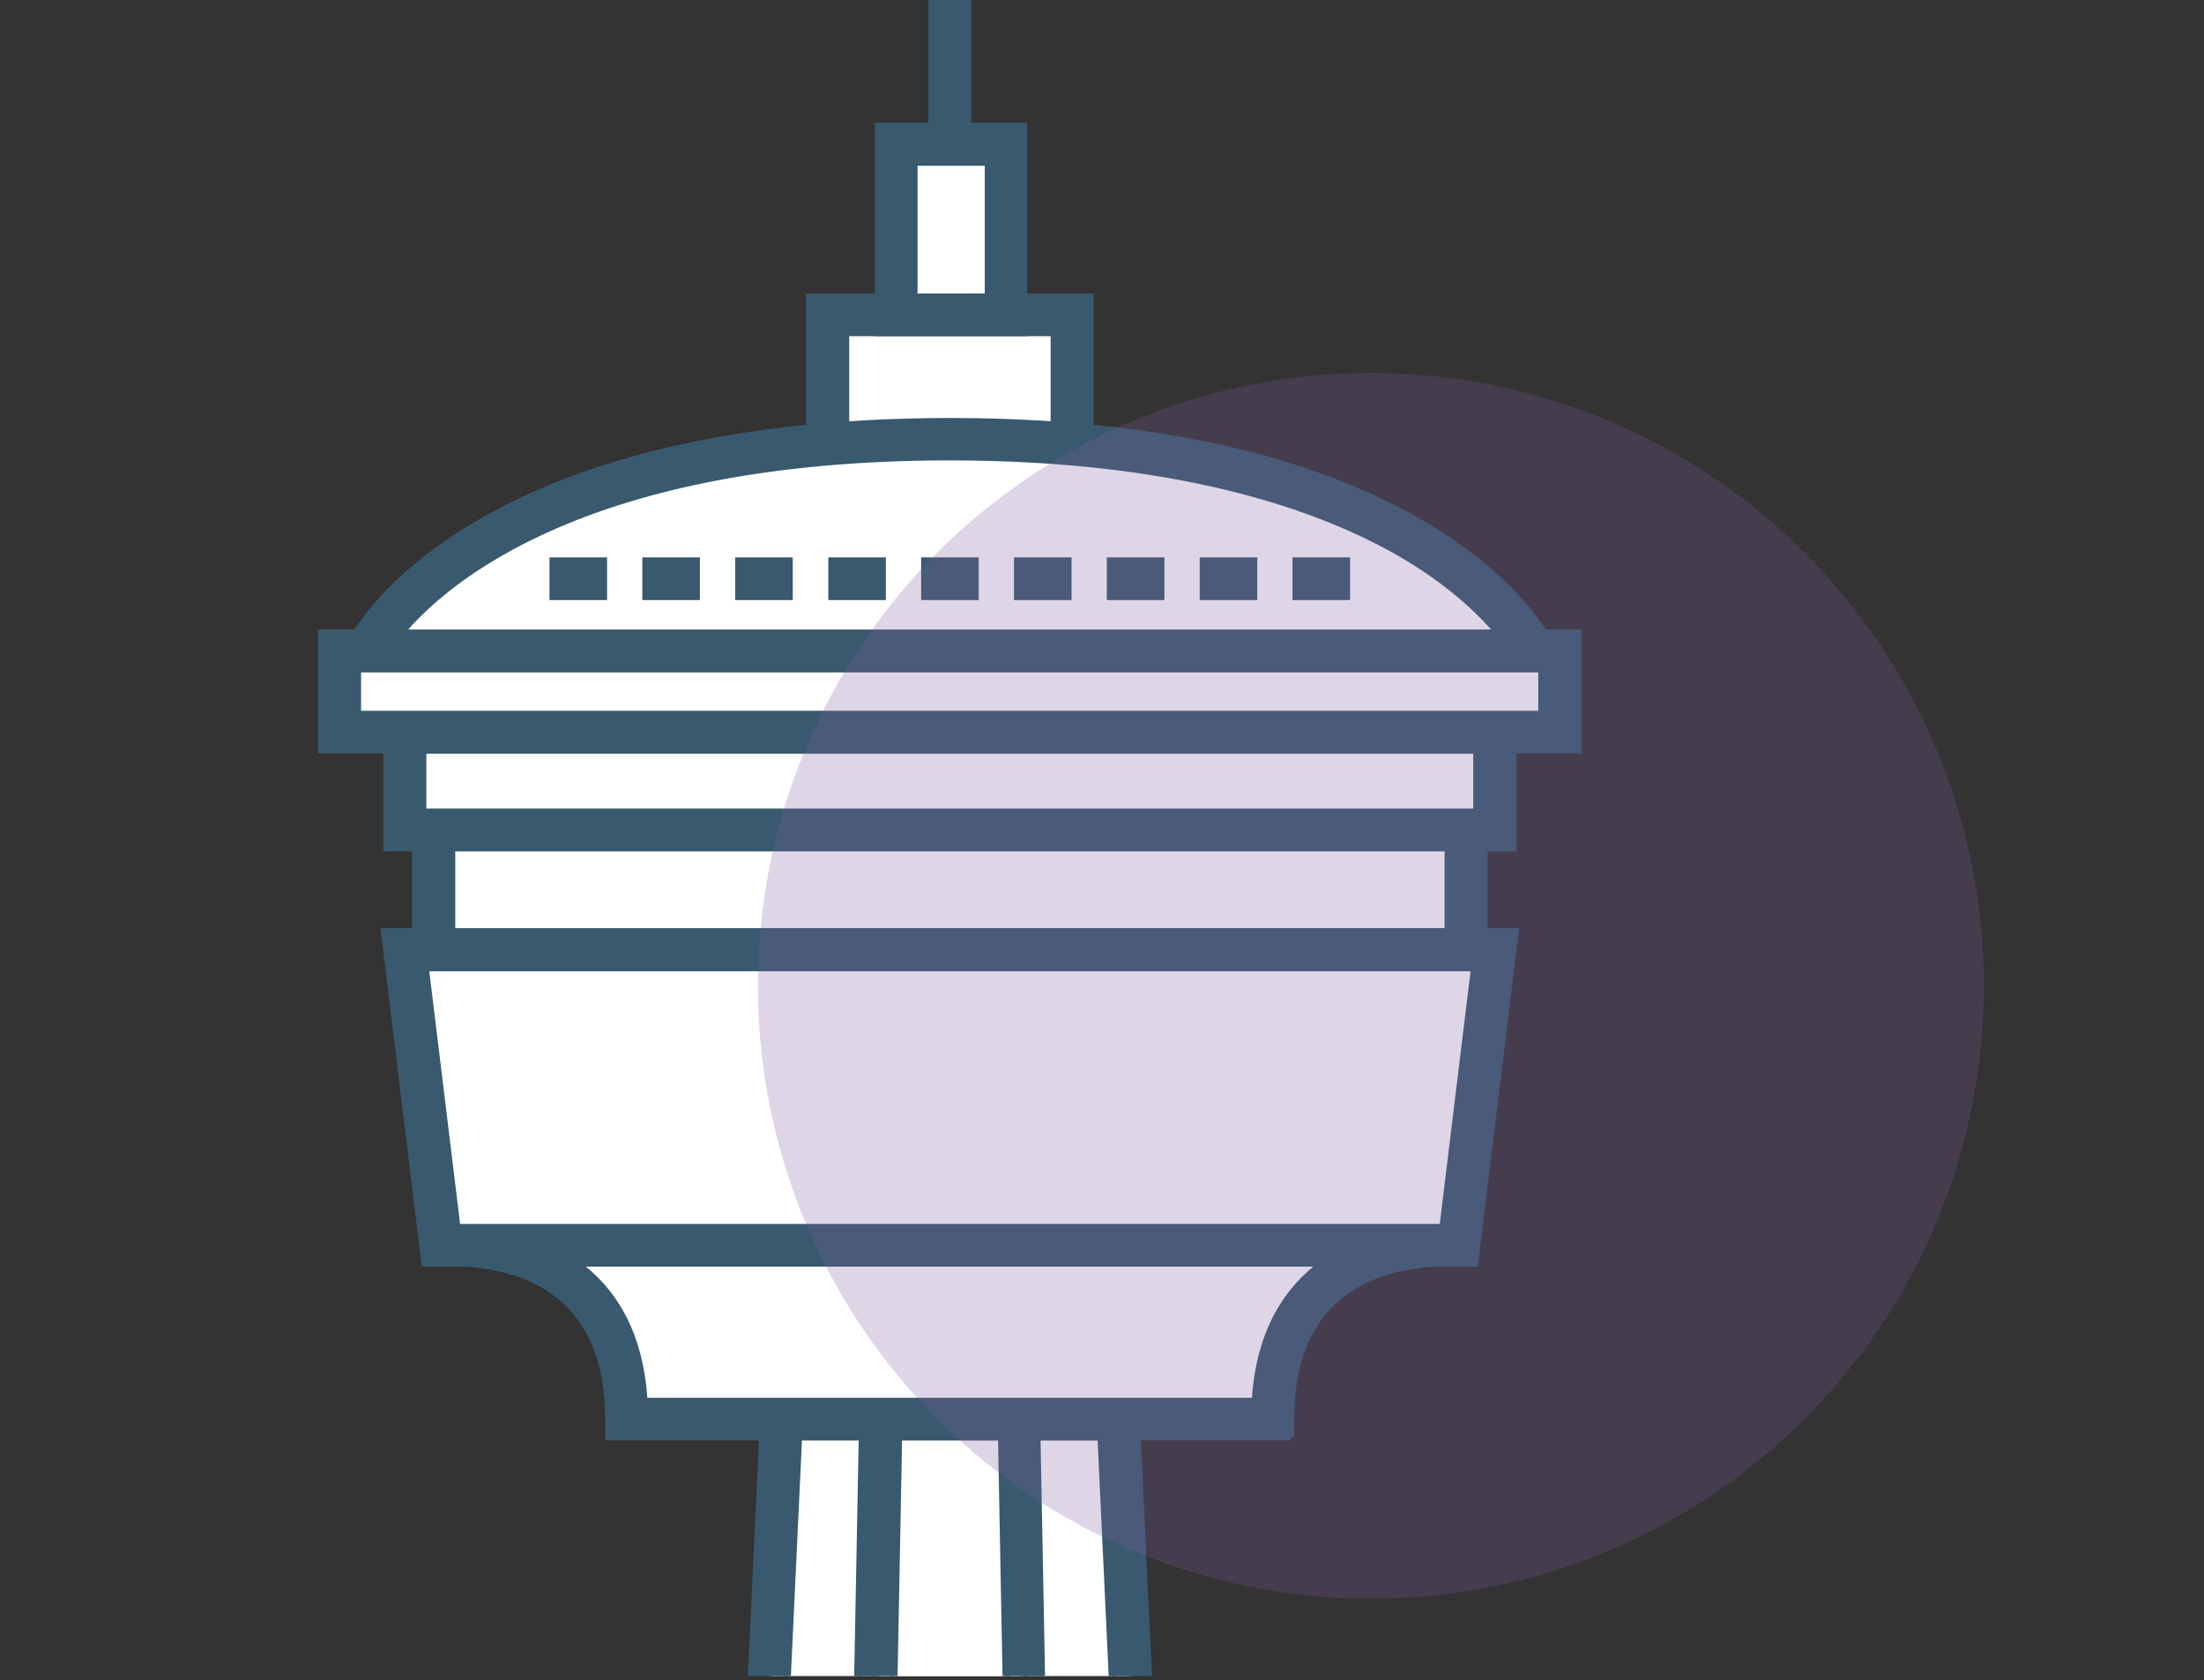
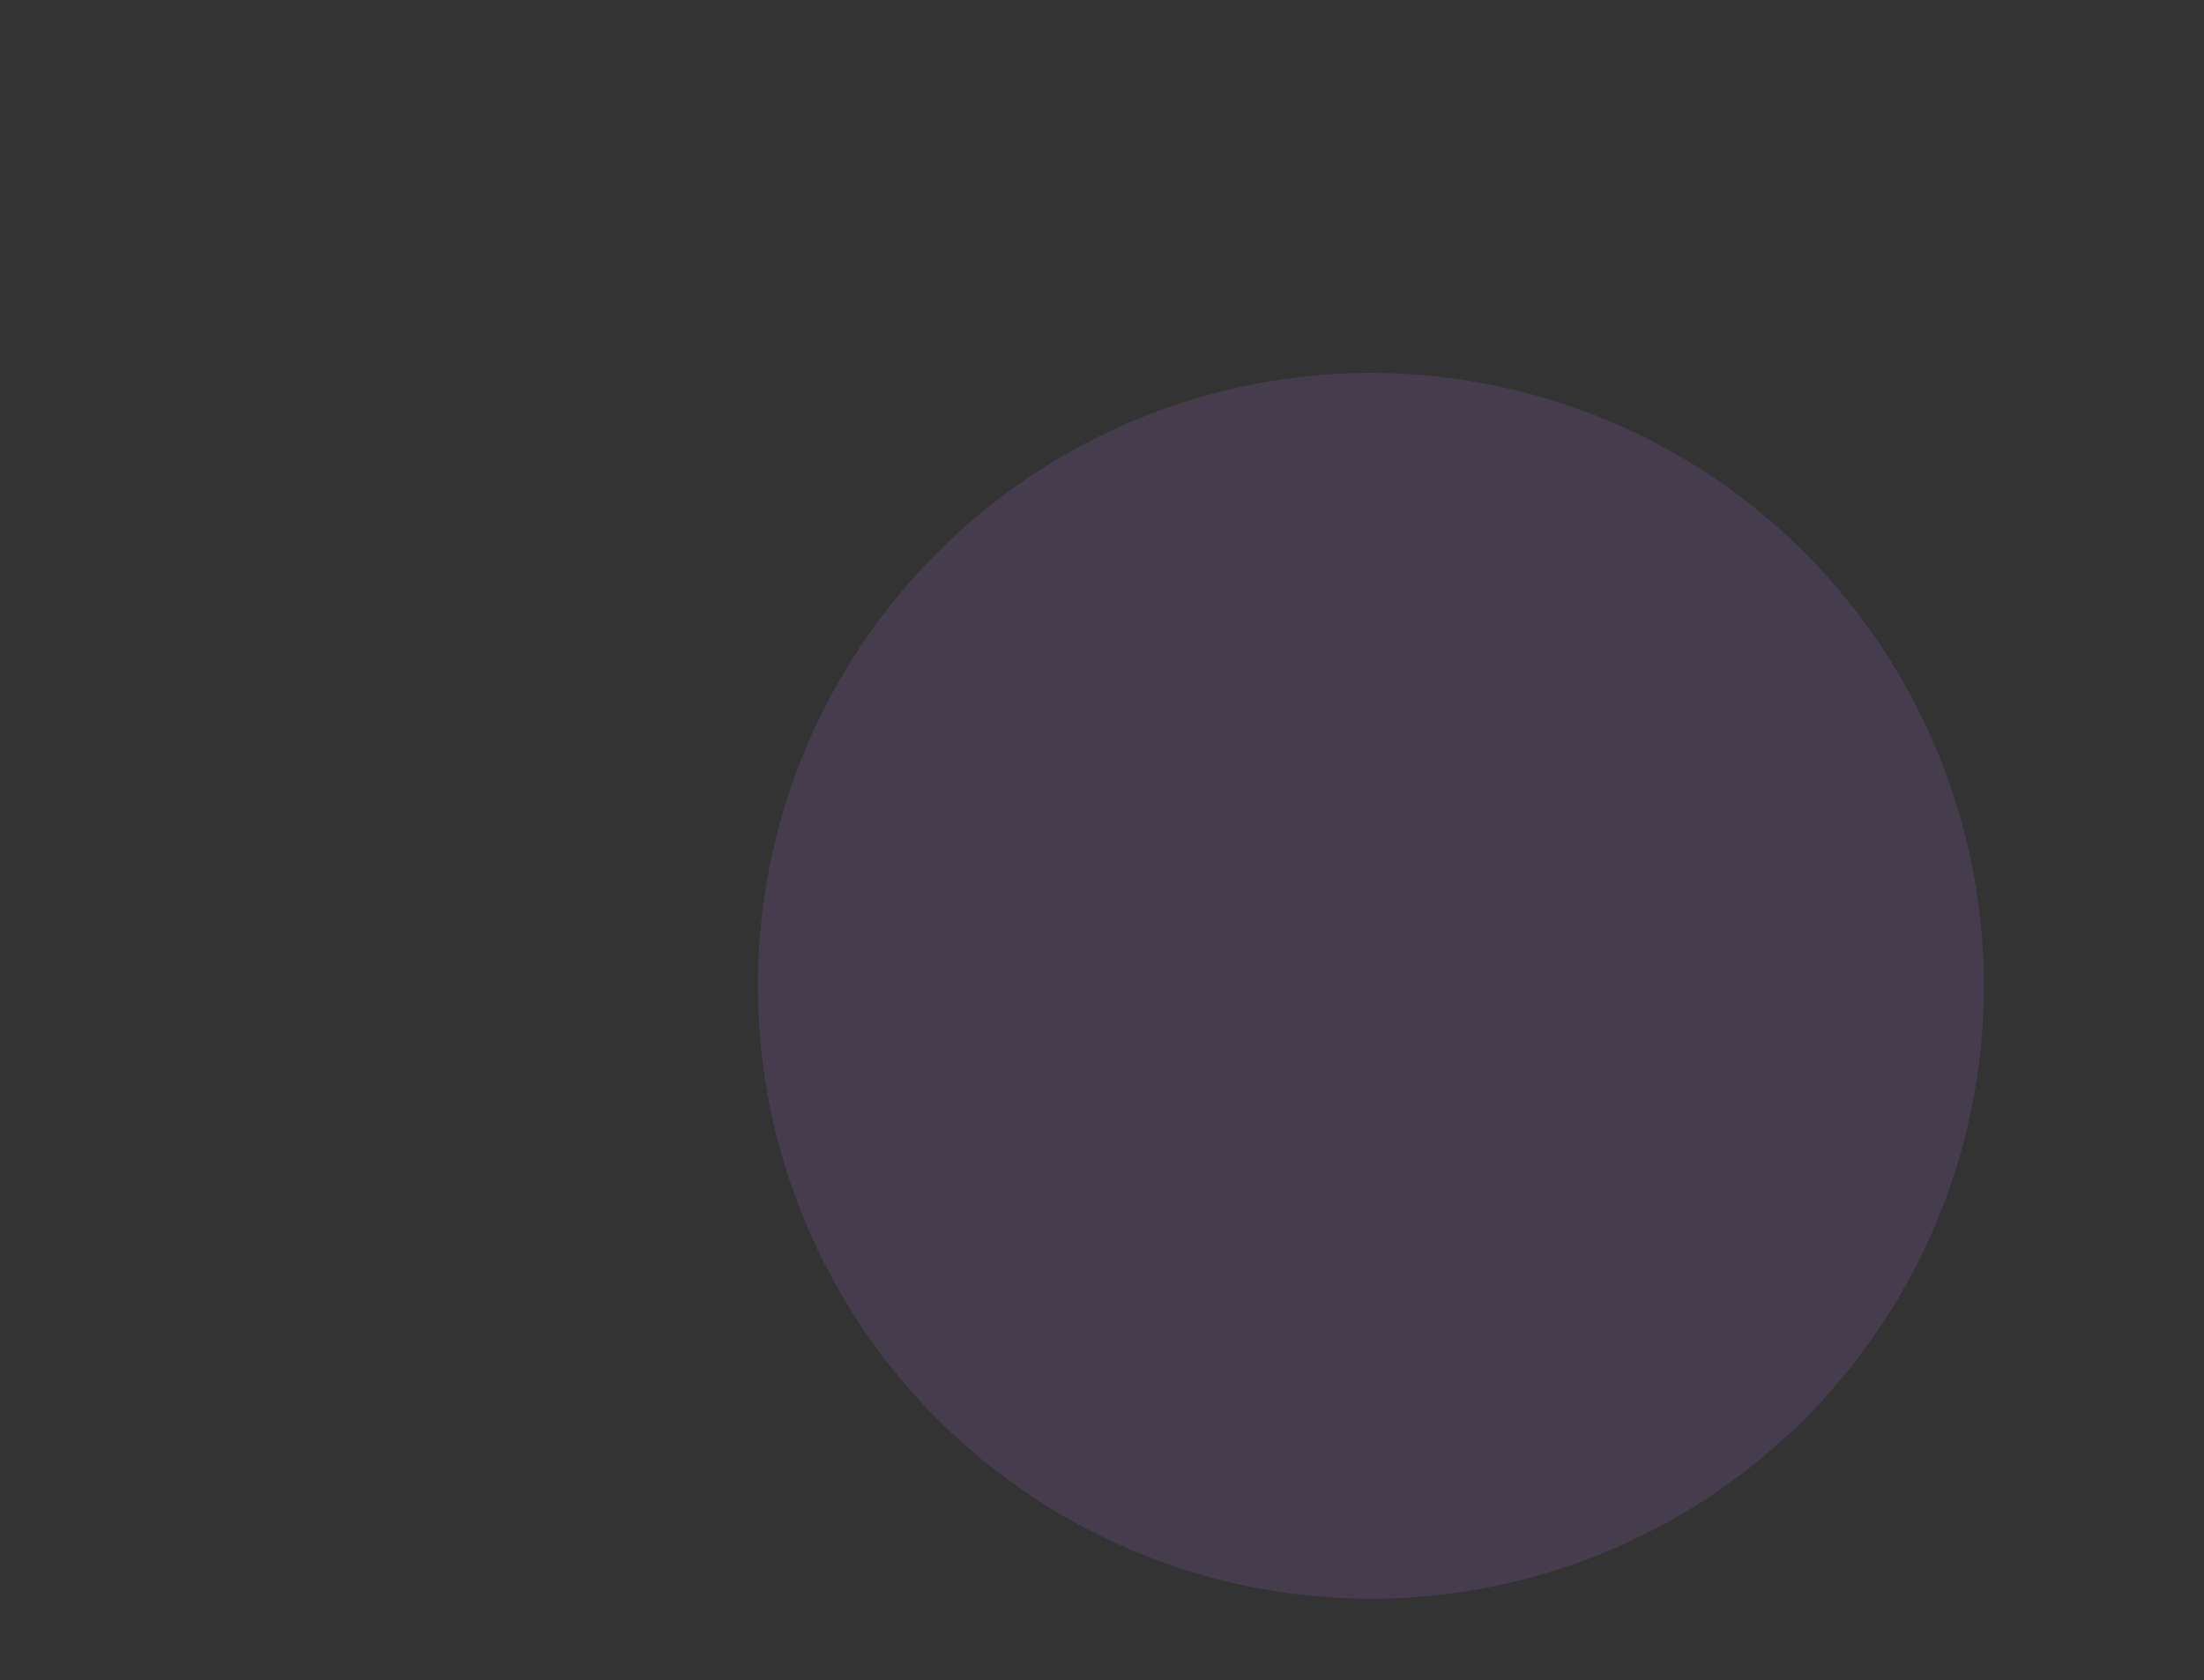
<svg xmlns="http://www.w3.org/2000/svg" id="Layer_1" data-name="Layer 1" viewBox="0 0 80 61">
  <rect x="0" y="0" width="80" height="61" fill="#333333" stroke="none" />
  <defs>
    <style>
      .cls-1 {
        fill: none;
      }

      .cls-2 {
        fill: #fff;
      }

      .cls-2, .cls-3 {
        stroke: #39596e;
        stroke-miterlimit: 10;
        stroke-width: .25px;
      }

      .cls-4 {
        fill: #7c5c9e;
        opacity: .25;
      }

      .cls-3 {
        fill: #39596e;
      }

      .cls-5 {
        clip-path: url(#clippath);
      }
    </style>
    <clipPath id="clippath">
-       <rect class="cls-1" x=".63" y="-.06" width="78.84" height="60.91" />
-     </clipPath>
+       </clipPath>
  </defs>
  <g class="cls-5">
    <g>
      <g>
        <g>
          <rect class="cls-2" x="30.04" y="11.43" width="8.88" height="8.36" />
          <path class="cls-3" d="M39.57,20.44h-10.19v-9.66h10.19v9.66ZM30.7,19.14h7.56v-7.06h-7.56v7.06Z" />
        </g>
        <g>
          <rect class="cls-2" x="32.53" y="5.24" width="3.99" height="6.19" />
          <path class="cls-3" d="M37.16,12.08h-5.28v-7.5h5.28v7.5ZM33.18,10.78h2.69v-4.89h-2.69v4.89Z" />
        </g>
        <g>
          <g>
            <polygon class="cls-2" points="40.59 51.52 31.85 51.52 28.37 51.52 20.07 227.92 34.48 227.92 48.88 227.92 40.59 51.52" />
            <path class="cls-3" d="M49.57,228.57h-30.18l.03-.68L27.74,50.87h13.48l.03.62,8.32,177.08ZM20.76,227.27h27.43l-8.23-175.1h-10.97l-8.23,175.1Z" />
          </g>
          <g>
            <polygon class="cls-2" points="36.99 51.52 33.38 51.52 31.97 51.52 28.62 227.92 34.48 227.92 40.33 227.92 36.99 51.52" />
            <path class="cls-3" d="M41,228.57h-13.05v-.66s3.37-177.04,3.37-177.04h6.31v.64s3.37,177.06,3.37,177.06ZM29.29,227.27h10.38l-3.32-175.1h-3.73l-3.32,175.1Z" />
          </g>
        </g>
        <g>
          <path class="cls-2" d="M16.9,45.21c1.83.11,5.86.9,5.86,6.31h23.45c0-5.41,4.02-6.2,5.85-6.31H16.9Z" />
          <path class="cls-3" d="M46.86,52.17h-24.77v-.65c0-4.42-2.85-5.52-5.24-5.66l.04-1.3h35.16l.04,1.3c-2.39.14-5.24,1.24-5.24,5.66v.65ZM23.39,50.87h22.17c.15-2.57,1.21-4.1,2.48-5.01h-27.14c1.27.91,2.33,2.44,2.48,5.01Z" />
        </g>
        <g>
          <polygon class="cls-2" points="54.26 34.47 14.69 34.47 16.01 45.21 52.95 45.21 54.26 34.47" />
          <path class="cls-3" d="M53.53,45.86H15.42l-1.47-12.04h41.05l-1.47,12.04ZM16.59,44.56h35.78l1.15-9.43H15.44l1.15,9.43Z" />
        </g>
        <g>
          <rect class="cls-2" x="15.74" y="30.13" width="37.47" height="4.35" />
          <path class="cls-3" d="M53.87,35.13H15.08v-5.65h38.79v5.65ZM16.4,33.82h36.16v-3.05H16.4v3.05Z" />
        </g>
        <g>
          <rect class="cls-2" x="14.69" y="26.58" width="39.57" height="3.54" />
          <path class="cls-3" d="M54.92,30.78H14.04v-4.85h40.88v4.85ZM15.35,29.48h38.25v-2.24H15.35v2.24Z" />
        </g>
        <g>
          <rect class="cls-2" x="12.33" y="23.63" width="44.3" height="2.95" />
          <path class="cls-3" d="M57.28,27.23H11.67v-4.25h45.61v4.25ZM12.98,25.93h42.98v-1.65H12.98v1.65Z" />
        </g>
        <g>
          <path class="cls-2" d="M34.48,15.95c-17.43,0-21.17,7.69-21.17,7.69h42.35s-3.75-7.69-21.17-7.69Z" />
          <path class="cls-3" d="M56.7,24.28H12.26l.46-.93c.16-.33,4.13-8.05,21.77-8.05s21.6,7.73,21.77,8.05l.46.93ZM14.55,22.98h39.85c-.59-.7-1.61-1.71-3.25-2.71-2.77-1.68-7.9-3.68-16.67-3.68-13.12,0-18.28,4.41-19.93,6.38Z" />
        </g>
        <rect class="cls-3" x="33.82" y="-6.85" width="1.31" height="12.09" />
      </g>
      <g>
        <rect class="cls-3" x="20.07" y="20.36" width="1.84" height="1.3" />
        <rect class="cls-3" x="23.44" y="20.36" width="1.84" height="1.3" />
        <rect class="cls-3" x="26.81" y="20.36" width="1.84" height="1.3" />
        <rect class="cls-3" x="30.19" y="20.36" width="1.84" height="1.3" />
        <rect class="cls-3" x="36.93" y="20.36" width="1.84" height="1.3" />
        <rect class="cls-3" x="33.56" y="20.36" width="1.84" height="1.3" />
        <rect class="cls-3" x="40.3" y="20.36" width="1.84" height="1.3" />
        <rect class="cls-3" x="43.67" y="20.36" width="1.84" height="1.3" />
        <rect class="cls-3" x="47.04" y="20.36" width="1.84" height="1.3" />
      </g>
    </g>
  </g>
  <circle class="cls-4" cx="49.76" cy="35.79" r="22.25" />
</svg>